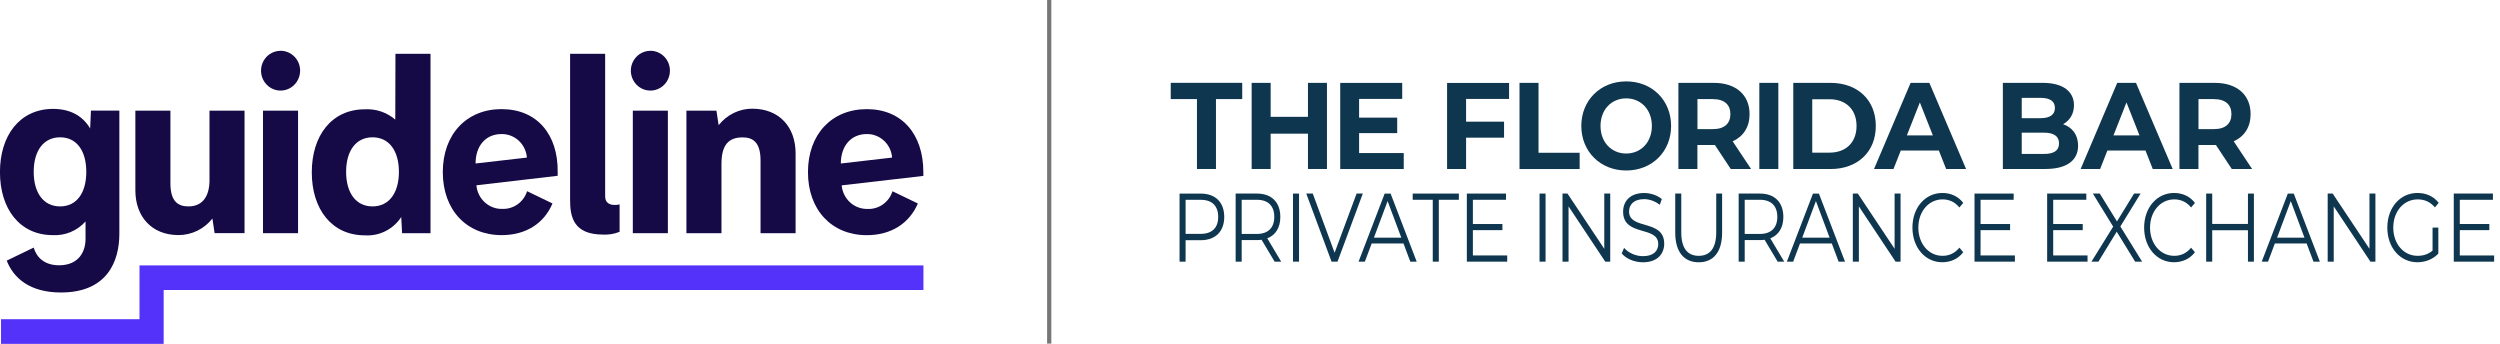
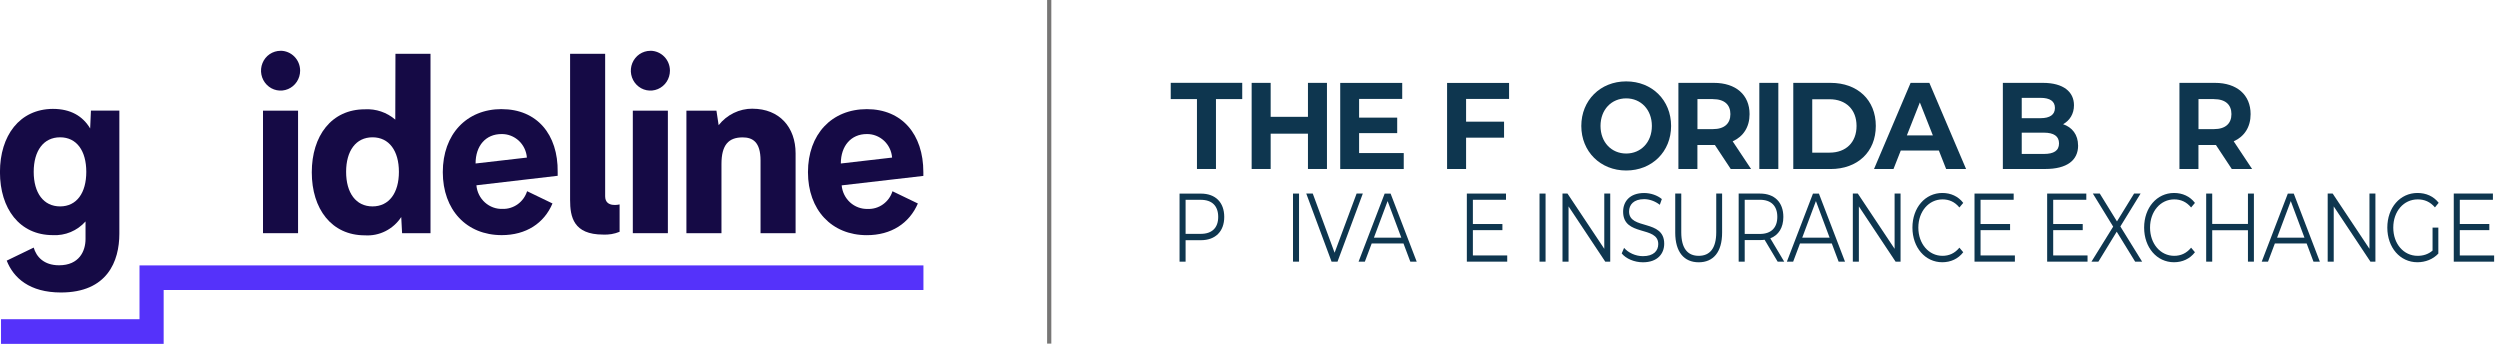
<svg xmlns="http://www.w3.org/2000/svg" fill="none" height="48" viewBox="0 0 349 48" width="349">
  <g clip-path="url(#clip0_25558_8636)">
    <path d="M146.765 0H146.176V47.971H146.765V0Z" fill="#777675" />
    <path d="M12.582 17.924C11.539 16.191 9.852 15.2 7.376 15.2C2.742 15.23 -0.006 18.915 -0.006 24.027C-0.006 29.139 2.736 32.824 7.376 32.824C8.225 32.871 9.08 32.723 9.87 32.393C10.66 32.063 11.368 31.556 11.94 30.913V33.372C11.94 35.046 11.055 37.033 8.249 37.033C6.12 37.033 5.071 35.842 4.705 34.563L0.938 36.385C1.881 38.802 4.133 40.831 8.508 40.831C14.994 40.831 16.662 36.456 16.662 32.623V15.442H12.694L12.588 17.918L12.582 17.924ZM8.39 28.814C6.073 28.814 4.705 26.927 4.705 23.991C4.705 21.055 6.073 19.168 8.39 19.168C10.707 19.168 12.046 21.055 12.046 23.991C12.046 26.927 10.707 28.814 8.39 28.814Z" fill="#150A45" />
    <path d="M105.045 15.171C104.137 15.171 103.241 15.371 102.427 15.772C101.607 16.173 100.888 16.751 100.322 17.476L100.015 15.448H95.823V32.552H100.717V22.895C100.717 20.224 101.708 19.18 103.671 19.18C105.039 19.18 106.171 19.787 106.171 22.393V32.558H111.065V21.397C111.065 17.783 108.824 15.177 105.039 15.177L105.045 15.171Z" fill="#150A45" />
-     <path d="M29.25 25.1C29.25 27.446 28.26 28.814 26.302 28.814C24.935 28.814 23.791 28.207 23.791 25.601V15.448H18.897V26.585C18.897 30.194 21.137 32.818 24.923 32.818C25.831 32.818 26.727 32.611 27.547 32.21C28.366 31.809 29.085 31.226 29.651 30.506L29.958 32.541H34.138V15.448H29.245V25.1H29.25Z" fill="#150A45" />
    <path d="M41.609 15.448H36.715V32.552H41.609V15.448Z" fill="#150A45" />
    <path d="M55.187 16.704C54.002 15.684 52.481 15.171 50.936 15.259C46.278 15.259 43.525 18.95 43.525 24.056C43.525 29.162 46.278 32.853 50.936 32.853C51.927 32.918 52.917 32.718 53.808 32.269C54.698 31.821 55.459 31.143 56.013 30.3L56.131 32.552H60.099V7.506H55.205L55.181 16.704H55.187ZM52.004 28.814C49.686 28.814 48.318 26.928 48.318 23.991C48.318 21.055 49.686 19.168 52.004 19.168C54.321 19.168 55.688 21.055 55.688 23.991C55.688 26.928 54.321 28.814 52.004 28.814Z" fill="#150A45" />
    <path d="M39.162 7.093C38.619 7.093 38.094 7.258 37.646 7.559C37.198 7.865 36.85 8.296 36.644 8.809C36.438 9.316 36.385 9.876 36.491 10.412C36.597 10.949 36.856 11.444 37.24 11.834C37.623 12.223 38.106 12.488 38.637 12.594C39.168 12.7 39.716 12.647 40.211 12.435C40.712 12.223 41.137 11.869 41.438 11.409C41.738 10.949 41.898 10.412 41.898 9.864C41.898 9.127 41.609 8.42 41.096 7.901C40.583 7.382 39.887 7.087 39.168 7.087L39.162 7.093Z" fill="#150A45" />
    <path d="M93.235 15.448H88.341V32.552H93.235V15.448Z" fill="#150A45" />
    <path d="M90.794 7.093C90.251 7.093 89.726 7.258 89.278 7.559C88.83 7.865 88.482 8.296 88.27 8.809C88.064 9.316 88.011 9.876 88.117 10.412C88.223 10.949 88.482 11.444 88.866 11.834C89.249 12.223 89.732 12.488 90.263 12.594C90.794 12.7 91.342 12.647 91.837 12.435C92.338 12.223 92.763 11.869 93.064 11.409C93.364 10.949 93.523 10.412 93.523 9.864C93.523 9.127 93.235 8.42 92.722 7.901C92.209 7.382 91.513 7.087 90.794 7.087V7.093Z" fill="#150A45" />
    <path d="M128.9 24.551V24.032C128.9 18.75 125.923 15.236 121.011 15.236C116.1 15.236 112.792 18.75 112.792 24.032C112.792 29.315 116.106 32.83 121.011 32.83C124.407 32.83 126.937 31.184 128.134 28.407L124.59 26.698C124.36 27.441 123.894 28.077 123.269 28.525C122.644 28.974 121.896 29.198 121.129 29.168C120.227 29.192 119.343 28.867 118.67 28.254C117.998 27.641 117.574 26.786 117.497 25.872H117.532L128.9 24.557V24.551ZM117.379 22.824C117.379 20.342 118.83 18.714 120.993 18.714C121.884 18.697 122.745 19.033 123.405 19.64C124.065 20.253 124.466 21.096 124.537 21.998L117.379 22.824Z" fill="#150A45" />
    <path d="M70.04 15.23C65.128 15.23 61.815 18.744 61.815 24.027C61.815 29.31 65.128 32.824 70.04 32.824C73.43 32.824 75.959 31.179 77.127 28.402L73.583 26.692C73.353 27.423 72.899 28.054 72.286 28.502C71.673 28.944 70.936 29.18 70.187 29.162C69.273 29.203 68.383 28.879 67.699 28.266C67.015 27.653 66.584 26.792 66.508 25.866L77.852 24.54V24.021C77.922 18.75 74.945 15.236 70.04 15.236V15.23ZM66.39 22.824C66.39 20.342 67.811 18.714 70.01 18.714C70.9 18.697 71.761 19.033 72.421 19.64C73.082 20.253 73.483 21.096 73.554 21.998L66.384 22.824H66.39Z" fill="#150A45" />
    <path d="M84.479 27.399V7.506H79.585V27.906C79.585 30.276 80.051 32.747 84.196 32.747C84.98 32.788 85.764 32.658 86.496 32.358V28.537C86.496 28.537 84.479 29.056 84.479 27.399Z" fill="#150A45" />
    <path d="M128.912 37.051H19.475V44.557H0.142V48H22.847V40.488H128.912V37.051Z" fill="#5532FA" />
    <path d="M167.101 13.832H163.434V11.562H173.416V13.832H169.748V23.59H167.095V13.832H167.101Z" fill="#0E364F" />
    <path d="M185.243 11.568V23.59H182.59V18.661H177.384V23.59H174.73V11.568H177.384V16.309H182.59V11.568H185.243Z" fill="#0E364F" />
    <path d="M195.962 21.361V23.596H187.095V11.574H195.75V13.809H189.73V16.421H195.049V18.584H189.73V21.367H195.962V21.361Z" fill="#0E364F" />
    <path d="M204.665 13.803V16.981H209.966V19.215H204.665V23.596H202.012V11.574H210.667V13.809H204.659L204.665 13.803Z" fill="#0E364F" />
-     <path d="M212.124 11.568H214.777V21.326H220.52V23.596H212.124V11.574V11.568Z" fill="#0E364F" />
    <path d="M220.75 17.582C220.75 14.009 223.403 11.362 227.017 11.362C230.631 11.362 233.285 13.992 233.285 17.582C233.285 21.173 230.62 23.802 227.017 23.802C223.415 23.802 220.75 21.155 220.75 17.582ZM230.602 17.582C230.602 15.3 229.063 13.732 227.017 13.732C224.971 13.732 223.432 15.294 223.432 17.582C223.432 19.87 224.971 21.432 227.017 21.432C229.063 21.432 230.602 19.87 230.602 17.582Z" fill="#0E364F" />
    <path d="M241.61 23.59L239.399 20.241H236.958V23.59H234.305V11.568H239.263C242.323 11.568 244.24 13.237 244.24 15.931C244.24 17.735 243.373 19.056 241.881 19.728L244.452 23.596H241.604L241.61 23.59ZM239.122 13.832H236.964V18.024H239.122C240.743 18.024 241.563 17.234 241.563 15.931C241.563 14.628 240.743 13.838 239.122 13.838V13.832Z" fill="#0E364F" />
    <path d="M245.602 11.568H248.255V23.59H245.602V11.568Z" fill="#0E364F" />
    <path d="M250.342 11.568H255.548C259.298 11.568 261.863 13.938 261.863 17.582C261.863 21.226 259.292 23.596 255.548 23.596H250.342V11.574V11.568ZM255.412 21.308C257.688 21.308 259.174 19.882 259.174 17.582C259.174 15.283 257.682 13.856 255.412 13.856H252.989V21.308H255.412Z" fill="#0E364F" />
    <path d="M270.666 21.014H265.347L264.333 23.59H261.615L266.721 11.568H269.339L274.463 23.59H271.68L270.666 21.014ZM269.828 18.903L268.012 14.298L266.197 18.903H269.828Z" fill="#0E364F" />
    <path d="M290.105 20.312C290.105 22.387 288.537 23.59 285.524 23.59H279.598V11.568H285.194C288.059 11.568 289.527 12.824 289.527 14.693C289.527 15.896 288.938 16.822 288.006 17.34C289.28 17.771 290.099 18.803 290.099 20.312H290.105ZM282.234 13.661V16.497H284.869C286.16 16.497 286.868 16.014 286.868 15.07C286.868 14.127 286.166 13.661 284.869 13.661H282.234ZM287.44 20.017C287.44 19.003 286.703 18.52 285.329 18.52H282.234V21.491H285.329C286.703 21.491 287.44 21.043 287.44 20.011V20.017Z" fill="#0E364F" />
-     <path d="M299.509 21.014H294.191L293.177 23.59H290.459L295.565 11.568H298.183L303.307 23.59H300.524L299.509 21.014ZM298.672 18.903L296.856 14.298L295.04 18.903H298.672Z" fill="#0E364F" />
    <path d="M311.555 23.59L309.344 20.241H306.903V23.59H304.25V11.568H309.209C312.269 11.568 314.185 13.237 314.185 15.931C314.185 17.735 313.318 19.056 311.826 19.728L314.397 23.596H311.549L311.555 23.59ZM309.067 13.832H306.909V18.024H309.067C310.689 18.024 311.508 17.234 311.508 15.931C311.508 14.628 310.689 13.838 309.067 13.838V13.832Z" fill="#0E364F" />
    <path d="M170.904 30.282C170.904 32.305 169.672 33.531 167.649 33.531H165.509V36.532H164.666V27.028H167.649C169.678 27.028 170.904 28.248 170.904 30.288V30.282ZM170.061 30.282C170.061 28.761 169.218 27.894 167.626 27.894H165.509V32.647H167.626C169.218 32.647 170.061 31.78 170.061 30.282Z" fill="#0E364F" />
-     <path d="M177.938 36.526L176.116 33.472C175.91 33.502 175.704 33.513 175.48 33.513H173.339V36.526H172.496V27.022H175.48C177.508 27.022 178.734 28.242 178.734 30.282C178.734 31.774 178.074 32.824 176.912 33.272L178.858 36.532H177.938V36.526ZM177.891 30.276C177.891 28.755 177.048 27.889 175.456 27.889H173.339V32.658H175.456C177.048 32.658 177.891 31.774 177.891 30.282V30.276Z" fill="#0E364F" />
    <path d="M180.503 27.022H181.346V36.526H180.503V27.022Z" fill="#0E364F" />
    <path d="M190.249 27.022L186.717 36.526H185.886L182.354 27.022H183.262L186.31 35.282L189.382 27.022H190.237H190.249Z" fill="#0E364F" />
    <path d="M195.927 33.991H191.487L190.532 36.532H189.654L193.298 27.028H194.129L197.773 36.532H196.882L195.927 33.991ZM195.621 33.177L193.71 28.071L191.8 33.177H195.627H195.621Z" fill="#0E364F" />
-     <path d="M200.013 27.889H197.212V27.022H203.657V27.889H200.856V36.526H200.013V27.889Z" fill="#0E364F" />
    <path d="M210.408 35.66V36.526H204.771V27.022H210.237V27.889H205.614V31.273H209.736V32.128H205.614V35.66H210.408Z" fill="#0E364F" />
    <path d="M214.918 27.022H215.761V36.526H214.918V27.022Z" fill="#0E364F" />
    <path d="M224.788 27.022V36.526H224.092L218.969 28.814V36.526H218.125V27.022H218.821L223.957 34.734V27.022H224.788Z" fill="#0E364F" />
    <path d="M226.392 35.377L226.722 34.604C227.294 35.27 228.302 35.76 229.352 35.76C230.844 35.76 231.492 35.011 231.492 34.074C231.492 31.468 226.587 33.071 226.587 29.551C226.587 28.154 227.495 26.945 229.523 26.945C230.425 26.945 231.357 27.258 231.993 27.788L231.71 28.59C231.026 28.06 230.23 27.8 229.523 27.8C228.067 27.8 227.418 28.573 227.418 29.528C227.418 32.134 232.324 30.559 232.324 34.02C232.324 35.418 231.392 36.615 229.352 36.615C228.155 36.615 226.982 36.114 226.392 35.377Z" fill="#0E364F" />
    <path d="M233.862 32.47V27.022H234.705V32.429C234.705 34.681 235.596 35.713 237.141 35.713C238.685 35.713 239.587 34.681 239.587 32.429V27.022H240.407V32.47C240.407 35.2 239.175 36.615 237.141 36.615C235.106 36.615 233.862 35.2 233.862 32.47Z" fill="#0E364F" />
    <path d="M248.16 36.526L246.338 33.472C246.132 33.502 245.926 33.513 245.702 33.513H243.561V36.526H242.718V27.022H245.702C247.73 27.022 248.956 28.242 248.956 30.282C248.956 31.774 248.296 32.824 247.134 33.272L249.08 36.532H248.16V36.526ZM248.113 30.276C248.113 28.755 247.27 27.889 245.678 27.889H243.561V32.658H245.678C247.27 32.658 248.113 31.774 248.113 30.282V30.276Z" fill="#0E364F" />
    <path d="M255.719 33.991H251.279L250.324 36.532H249.446L253.09 27.028H253.921L257.565 36.532H256.674L255.719 33.991ZM255.413 33.177L253.502 28.071L251.592 33.177H255.419H255.413Z" fill="#0E364F" />
    <path d="M265.318 27.022V36.526H264.622L259.498 28.814V36.526H258.655V27.022H259.351L264.486 34.734V27.022H265.318Z" fill="#0E364F" />
    <path d="M266.975 31.774C266.975 28.991 268.749 26.939 271.155 26.939C272.316 26.939 273.366 27.399 274.068 28.325L273.531 28.962C272.882 28.172 272.087 27.835 271.173 27.835C269.251 27.835 267.8 29.522 267.8 31.774C267.8 34.026 269.245 35.713 271.173 35.713C272.081 35.713 272.882 35.371 273.531 34.575L274.068 35.211C273.36 36.137 272.316 36.609 271.143 36.609C268.755 36.609 266.975 34.557 266.975 31.774Z" fill="#0E364F" />
    <path d="M281.279 35.66V36.526H275.642V27.022H281.108V27.889H276.485V31.273H280.607V32.128H276.485V35.66H281.279Z" fill="#0E364F" />
    <path d="M291.42 35.66V36.526H285.783V27.022H291.249V27.889H286.626V31.273H290.748V32.128H286.626V35.66H291.42Z" fill="#0E364F" />
    <path d="M298.065 36.526L295.494 32.346L292.935 36.526H291.968L294.999 31.639L292.163 27.022H293.13L295.529 30.907L297.917 27.022H298.825L296.001 31.615L299.044 36.532H298.065V36.526Z" fill="#0E364F" />
    <path d="M299.321 31.774C299.321 28.991 301.096 26.939 303.501 26.939C304.663 26.939 305.712 27.399 306.414 28.325L305.877 28.962C305.229 28.172 304.433 27.835 303.519 27.835C301.597 27.835 300.146 29.522 300.146 31.774C300.146 34.026 301.591 35.713 303.519 35.713C304.427 35.713 305.229 35.371 305.877 34.575L306.414 35.212C305.706 36.137 304.663 36.609 303.489 36.609C301.101 36.609 299.321 34.557 299.321 31.774Z" fill="#0E364F" />
    <path d="M314.645 27.022V36.526H313.813V32.14H308.825V36.526H307.982V27.022H308.825V31.261H313.813V27.022H314.645Z" fill="#0E364F" />
    <path d="M322.009 33.991H317.569L316.614 36.532H315.735L319.379 27.028H320.21L323.854 36.532H322.964L322.009 33.991ZM321.702 33.177L319.792 28.071L317.882 33.177H321.708H321.702Z" fill="#0E364F" />
    <path d="M331.608 27.022V36.526H330.912L325.788 28.814V36.526H324.945V27.022H325.641L330.777 34.734V27.022H331.608Z" fill="#0E364F" />
    <path d="M339.585 31.774H340.392V35.4C339.644 36.202 338.571 36.609 337.468 36.609C335.045 36.609 333.27 34.557 333.27 31.774C333.27 28.991 335.045 26.939 337.48 26.939C338.689 26.939 339.732 27.399 340.44 28.313L339.915 28.95C339.243 28.16 338.447 27.835 337.515 27.835C335.546 27.835 334.101 29.504 334.101 31.774C334.101 34.044 335.546 35.713 337.503 35.713C338.264 35.713 338.972 35.506 339.585 34.981V31.774Z" fill="#0E364F" />
    <path d="M348.182 35.66V36.526H342.545V27.022H348.011V27.889H343.388V31.273H347.509V32.128H343.388V35.66H348.182Z" fill="#0E364F" />
  </g>
  <defs>
    <clipPath id="clip0_25558_8636">
      <rect fill="white" height="48" width="348.181" />
    </clipPath>
  </defs>
</svg>